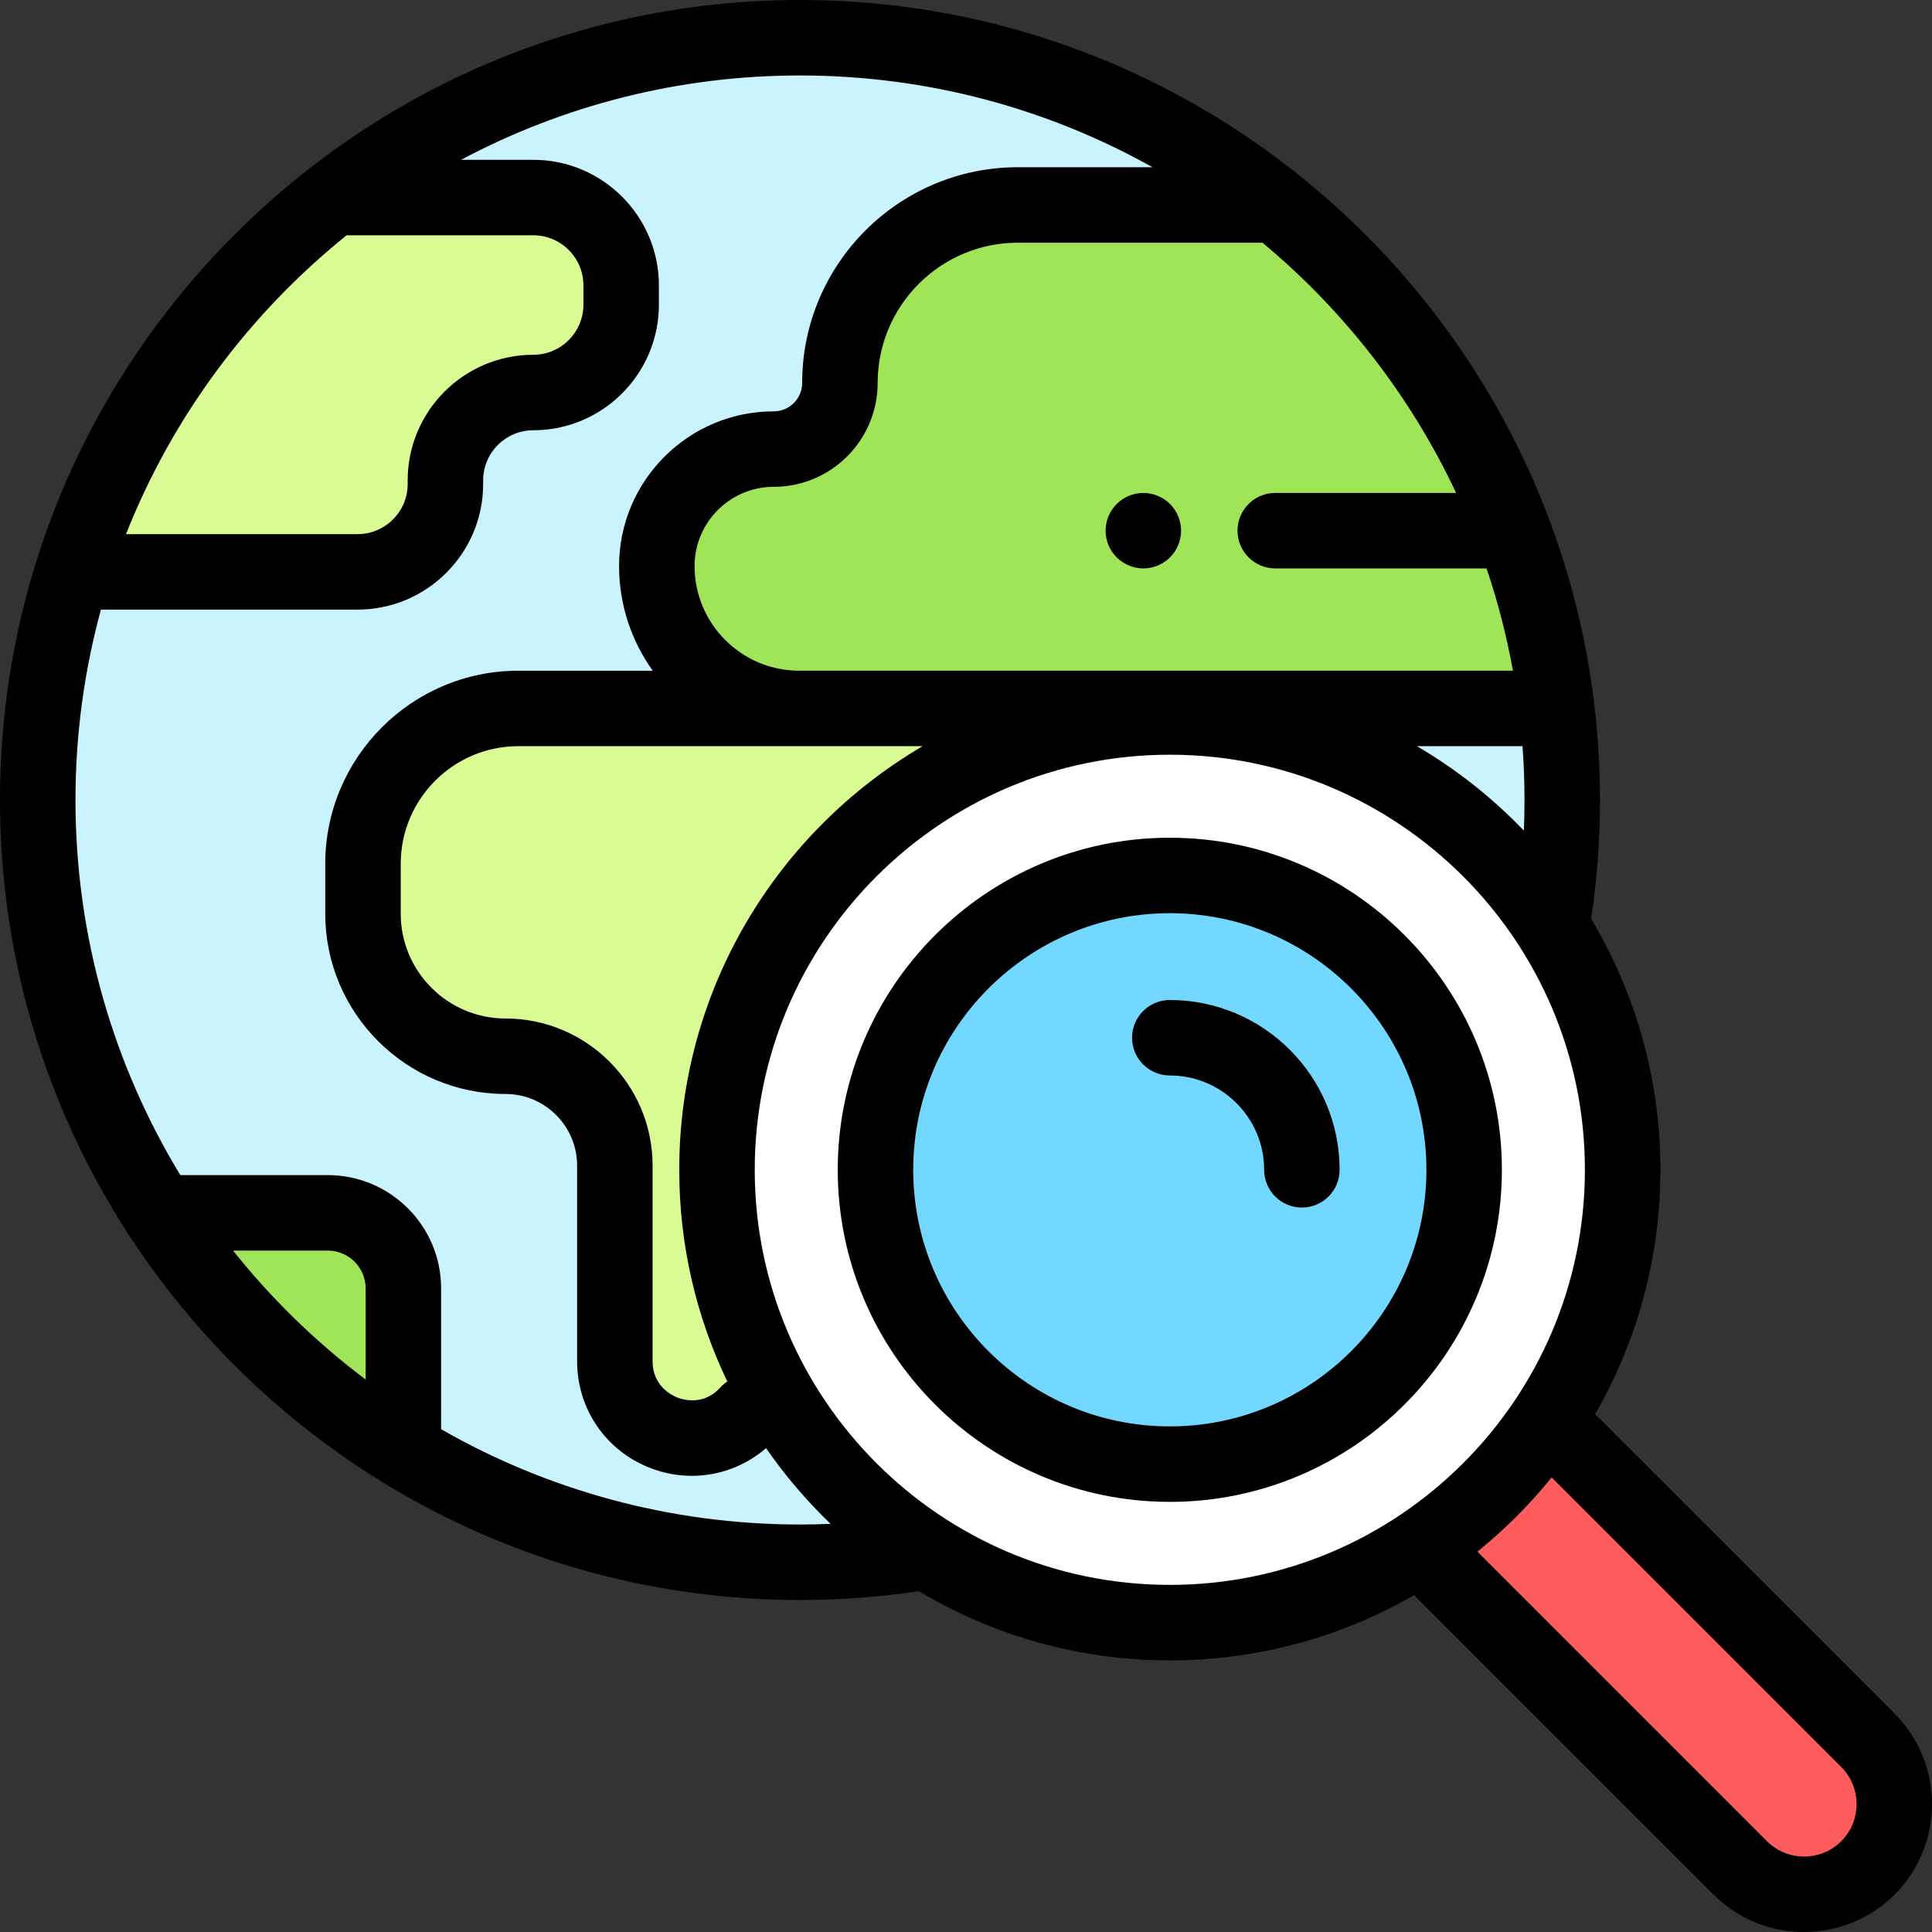
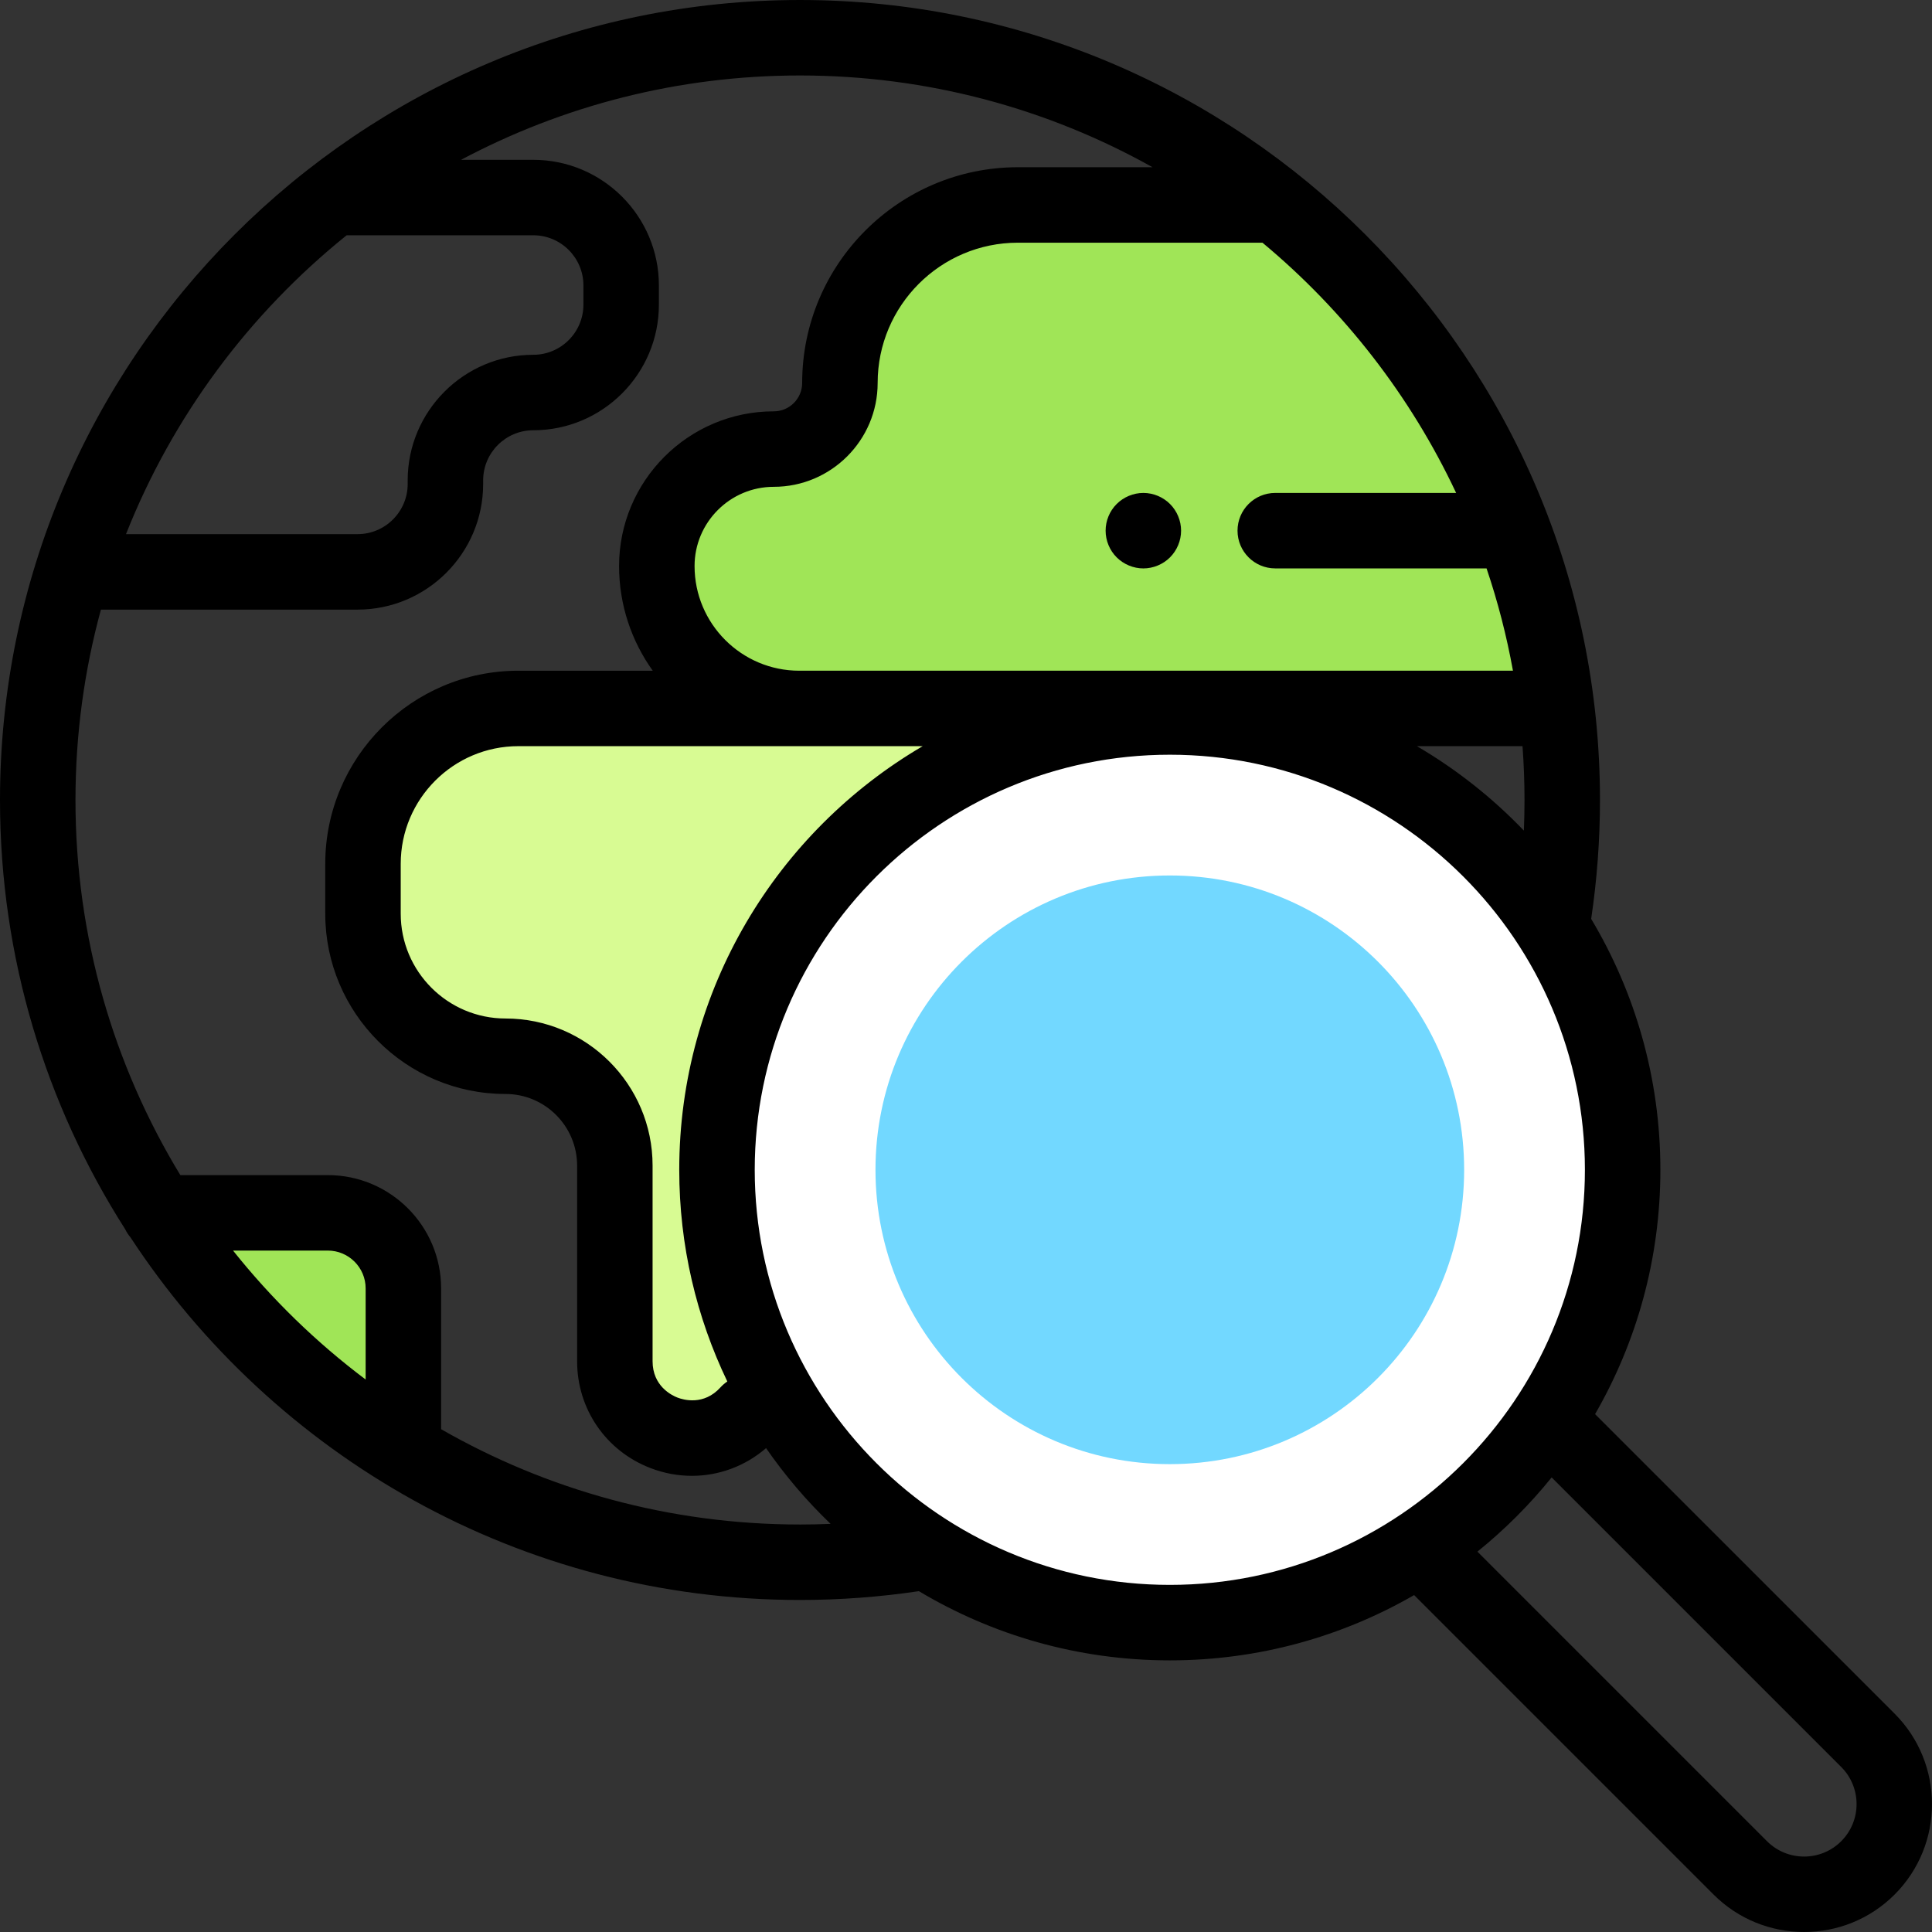
<svg xmlns="http://www.w3.org/2000/svg" height="512pt" viewBox="0 0 512.001 512" width="512pt">
  <rect x="0" y="0" width="512.001" height="512" fill="#333333" stroke="none" />
-   <path d="m414.012 212.008c0 111.562-90.441 202.004-202.004 202.004-111.566 0-202.008-90.441-202.008-202.004 0-111.566 90.441-202.008 202.008-202.008 111.562 0 202.004 90.441 202.004 202.008zm0 0" fill="#c9f3ff" />
  <path d="m86.875 321.418h-44.703c16.531 25.602 38.688 47.227 64.727 63.125v-43.105c0-11.059-8.965-20.02-20.023-20.02zm0 0" fill="#a0e557" />
  <path d="m338.254 54.32h-68.5c-26.051 0-47.172 21.117-47.172 47.172 0 9.676-7.844 17.52-17.52 17.52-17.121 0-31 13.879-31 30.996 0 20.844 16.898 37.738 37.738 37.738h200.758c-6.445-53.844-34.07-101.172-74.305-133.426zm0 0" fill="#a0e557" />
-   <path d="m19.207 151.555h75.543c12.863 0 23.289-10.426 23.289-23.289v-.957c0-12.859 10.426-23.285 23.285-23.285 12.863 0 23.289-10.426 23.289-23.289v-5.094c0-12.863-10.426-23.289-23.289-23.289h-53.078c-32.164 24.973-56.586 59.438-69.039 99.203zm0 0" fill="#d8fb93" />
  <path d="m230.156 187.746h-92.781c-22.742 0-41.18 18.438-41.18 41.176v13.223c0 20.859 16.91 37.77 37.77 37.77 16.004 0 28.977 12.973 28.977 28.977v51.855c0 18.609 22.934 27.438 35.414 13.633 4.922-5.449 11.922-8.559 19.266-8.559 14.34 0 25.965-11.625 25.965-25.969v-37.555c0-9.984 8.094-18.078 18.078-18.078h8.344c9.984 0 18.078-8.094 18.078-18.074v-20.469c0-9.984-8.094-18.078-18.078-18.078-9.984 0-18.078-8.094-18.078-18.078 0-12.023-9.75-21.773-21.773-21.773zm0 0" fill="#d8fb93" />
-   <path d="m378.105 411.918 83.094 83.094c9.336 9.34 24.477 9.34 33.812 0 9.34-9.336 9.34-24.477 0-33.812l-83.094-83.094zm0 0" fill="#ff5d5d" />
-   <path d="m430.02 310.012c0 66.273-53.73 120.004-120.004 120.004-66.277 0-120.004-53.73-120.004-120.004 0-66.277 53.727-120.004 120.004-120.004 66.273 0 120.004 53.727 120.004 120.004zm0 0" fill="#fff" />
+   <path d="m430.02 310.012c0 66.273-53.73 120.004-120.004 120.004-66.277 0-120.004-53.73-120.004-120.004 0-66.277 53.727-120.004 120.004-120.004 66.273 0 120.004 53.727 120.004 120.004m0 0" fill="#fff" />
  <path d="m388.016 310.012c0 43.078-34.922 78-78 78-43.082 0-78.004-34.922-78.004-78 0-43.082 34.922-78.004 78.004-78.004 43.078 0 78 34.922 78 78.004zm0 0" fill="#72d8ff" />
  <path d="m303 130.633c-2.629 0-5.211 1.07-7.07 2.934-1.871 1.859-2.93 4.438-2.93 7.066 0 2.633 1.059 5.211 2.93 7.07 1.859 1.859 4.441 2.934 7.07 2.934s5.211-1.07 7.07-2.934c1.859-1.859 2.93-4.438 2.93-7.07 0-2.629-1.07-5.207-2.93-7.066-1.859-1.863-4.441-2.934-7.07-2.934zm0 0" />
-   <path d="m310.016 222.008c-48.527 0-88.004 39.477-88.004 88.004 0 48.523 39.477 88 88.004 88 48.523 0 88-39.477 88-88 0-48.527-39.477-88.004-88-88.004zm0 156.004c-37.5 0-68.004-30.504-68.004-68 0-37.496 30.504-68.004 68.004-68.004 37.496 0 68 30.508 68 68.004 0 37.496-30.504 68-68 68zm0 0" />
  <path d="m502.086 454.129-79.371-79.367c11.004-19.078 17.305-41.191 17.305-64.75 0-24.285-6.699-47.031-18.34-66.5 1.543-10.375 2.332-20.953 2.332-31.504 0-116.902-95.105-212.008-212.004-212.008-116.902 0-212.008 95.105-212.008 212.008 0 41.82 12.176 80.848 33.164 113.734.379.789.855 1.523 1.422 2.18 37.902 57.82 103.27 96.09 177.422 96.09 10.551 0 21.141-.793 31.508-2.336 19.469 11.641 42.215 18.34 66.5 18.34 23.555 0 45.668-6.301 64.742-17.301l79.371 79.371c6.609 6.609 15.293 9.914 23.977 9.914 8.684 0 17.367-3.309 23.977-9.914 13.223-13.223 13.223-34.734.004-47.957zm-126.582-256.383h27.98c.344 4.711.527 9.465.527 14.262 0 2.703-.059 5.41-.168 8.109-8.34-8.699-17.879-16.242-28.34-22.371zm-182.758 168.359c-.648.441-1.262.957-1.812 1.562-4.41 4.883-9.82 3.312-11.375 2.715-1.551-.598-6.617-3.059-6.617-9.641v-51.855c0-21.488-17.484-38.973-38.977-38.973-15.312 0-27.77-12.457-27.77-27.77v-13.227c0-17.188 13.988-31.176 31.176-31.176h107.152c-38.559 22.586-64.516 64.449-64.516 112.27 0 20.074 4.578 39.102 12.738 56.094zm193.145-235.473h-47.934c-5.523 0-10 4.48-10 10 0 5.523 4.477 10 10 10h55.996c2.969 8.773 5.316 17.828 6.996 27.113h-189.148c-15.293 0-27.734-12.445-27.734-27.738 0-11.578 9.418-20.996 20.996-20.996 15.176 0 27.523-12.348 27.523-27.523 0-20.496 16.672-37.172 37.168-37.172h64.812c21.617 17.977 39.238 40.598 51.324 66.316zm-294.027-68.281h49.461c7.328 0 13.289 5.961 13.289 13.289v5.094c0 7.328-5.961 13.289-13.289 13.289-18.352 0-33.285 14.934-33.285 33.285v.957c0 7.328-5.961 13.289-13.289 13.289h-61.359c12.359-31.234 32.699-58.465 58.473-79.203zm-30.102 269.066h25.113c5.527 0 10.023 4.496 10.023 10.02v24.148c-13.113-9.852-24.926-21.348-35.137-34.168zm150.246 72.594c-34.582 0-67.055-9.191-95.109-25.258v-37.316c0-16.555-13.469-30.02-30.023-30.02h-39.086c-17.629-29.016-27.789-63.051-27.789-99.41 0-17.457 2.355-34.367 6.742-50.453h68.008c18.355 0 33.289-14.934 33.289-33.289v-.957c0-7.324 5.961-13.285 13.285-13.285 18.355 0 33.289-14.934 33.289-33.289v-5.094c0-18.355-14.934-33.289-33.289-33.289h-19.141c26.816-14.258 57.391-22.352 89.824-22.352 33.895 0 65.758 8.84 93.426 24.316h-35.68c-31.523 0-57.172 25.648-57.172 57.172 0 4.148-3.375 7.52-7.52 7.52-22.605 0-41 18.395-41 41 0 10.34 3.316 19.914 8.922 27.738h-35.613c-28.219 0-51.176 22.957-51.176 51.176v13.223c0 26.34 21.43 47.77 47.77 47.77 10.461 0 18.977 8.512 18.977 18.977v51.855c0 12.648 7.625 23.762 19.434 28.305 3.598 1.387 7.316 2.059 10.988 2.059 7.141 0 14.102-2.555 19.652-7.344 5.02 7.258 10.754 13.984 17.105 20.074-2.703.113-5.41.172-8.113.172zm-11.996-94c0-60.656 49.348-110.004 110.004-110.004 60.652 0 110 49.348 110 110.004 0 60.652-49.348 110-110 110-60.656 0-110.004-49.344-110.004-110zm287.93 177.93c-5.422 5.426-14.246 5.422-19.668 0l-76.742-76.742c7.234-5.836 13.832-12.434 19.672-19.668l76.738 76.738c5.426 5.426 5.426 14.25 0 19.672zm0 0" />
-   <path d="m310.016 265.012c-5.523 0-10.004 4.48-10.004 10 0 5.523 4.48 10 10.004 10 13.781 0 24.996 11.215 24.996 25 0 5.52 4.477 10 10 10 5.523 0 10-4.48 10-10 0-24.812-20.188-45-44.996-45zm0 0" />
</svg>